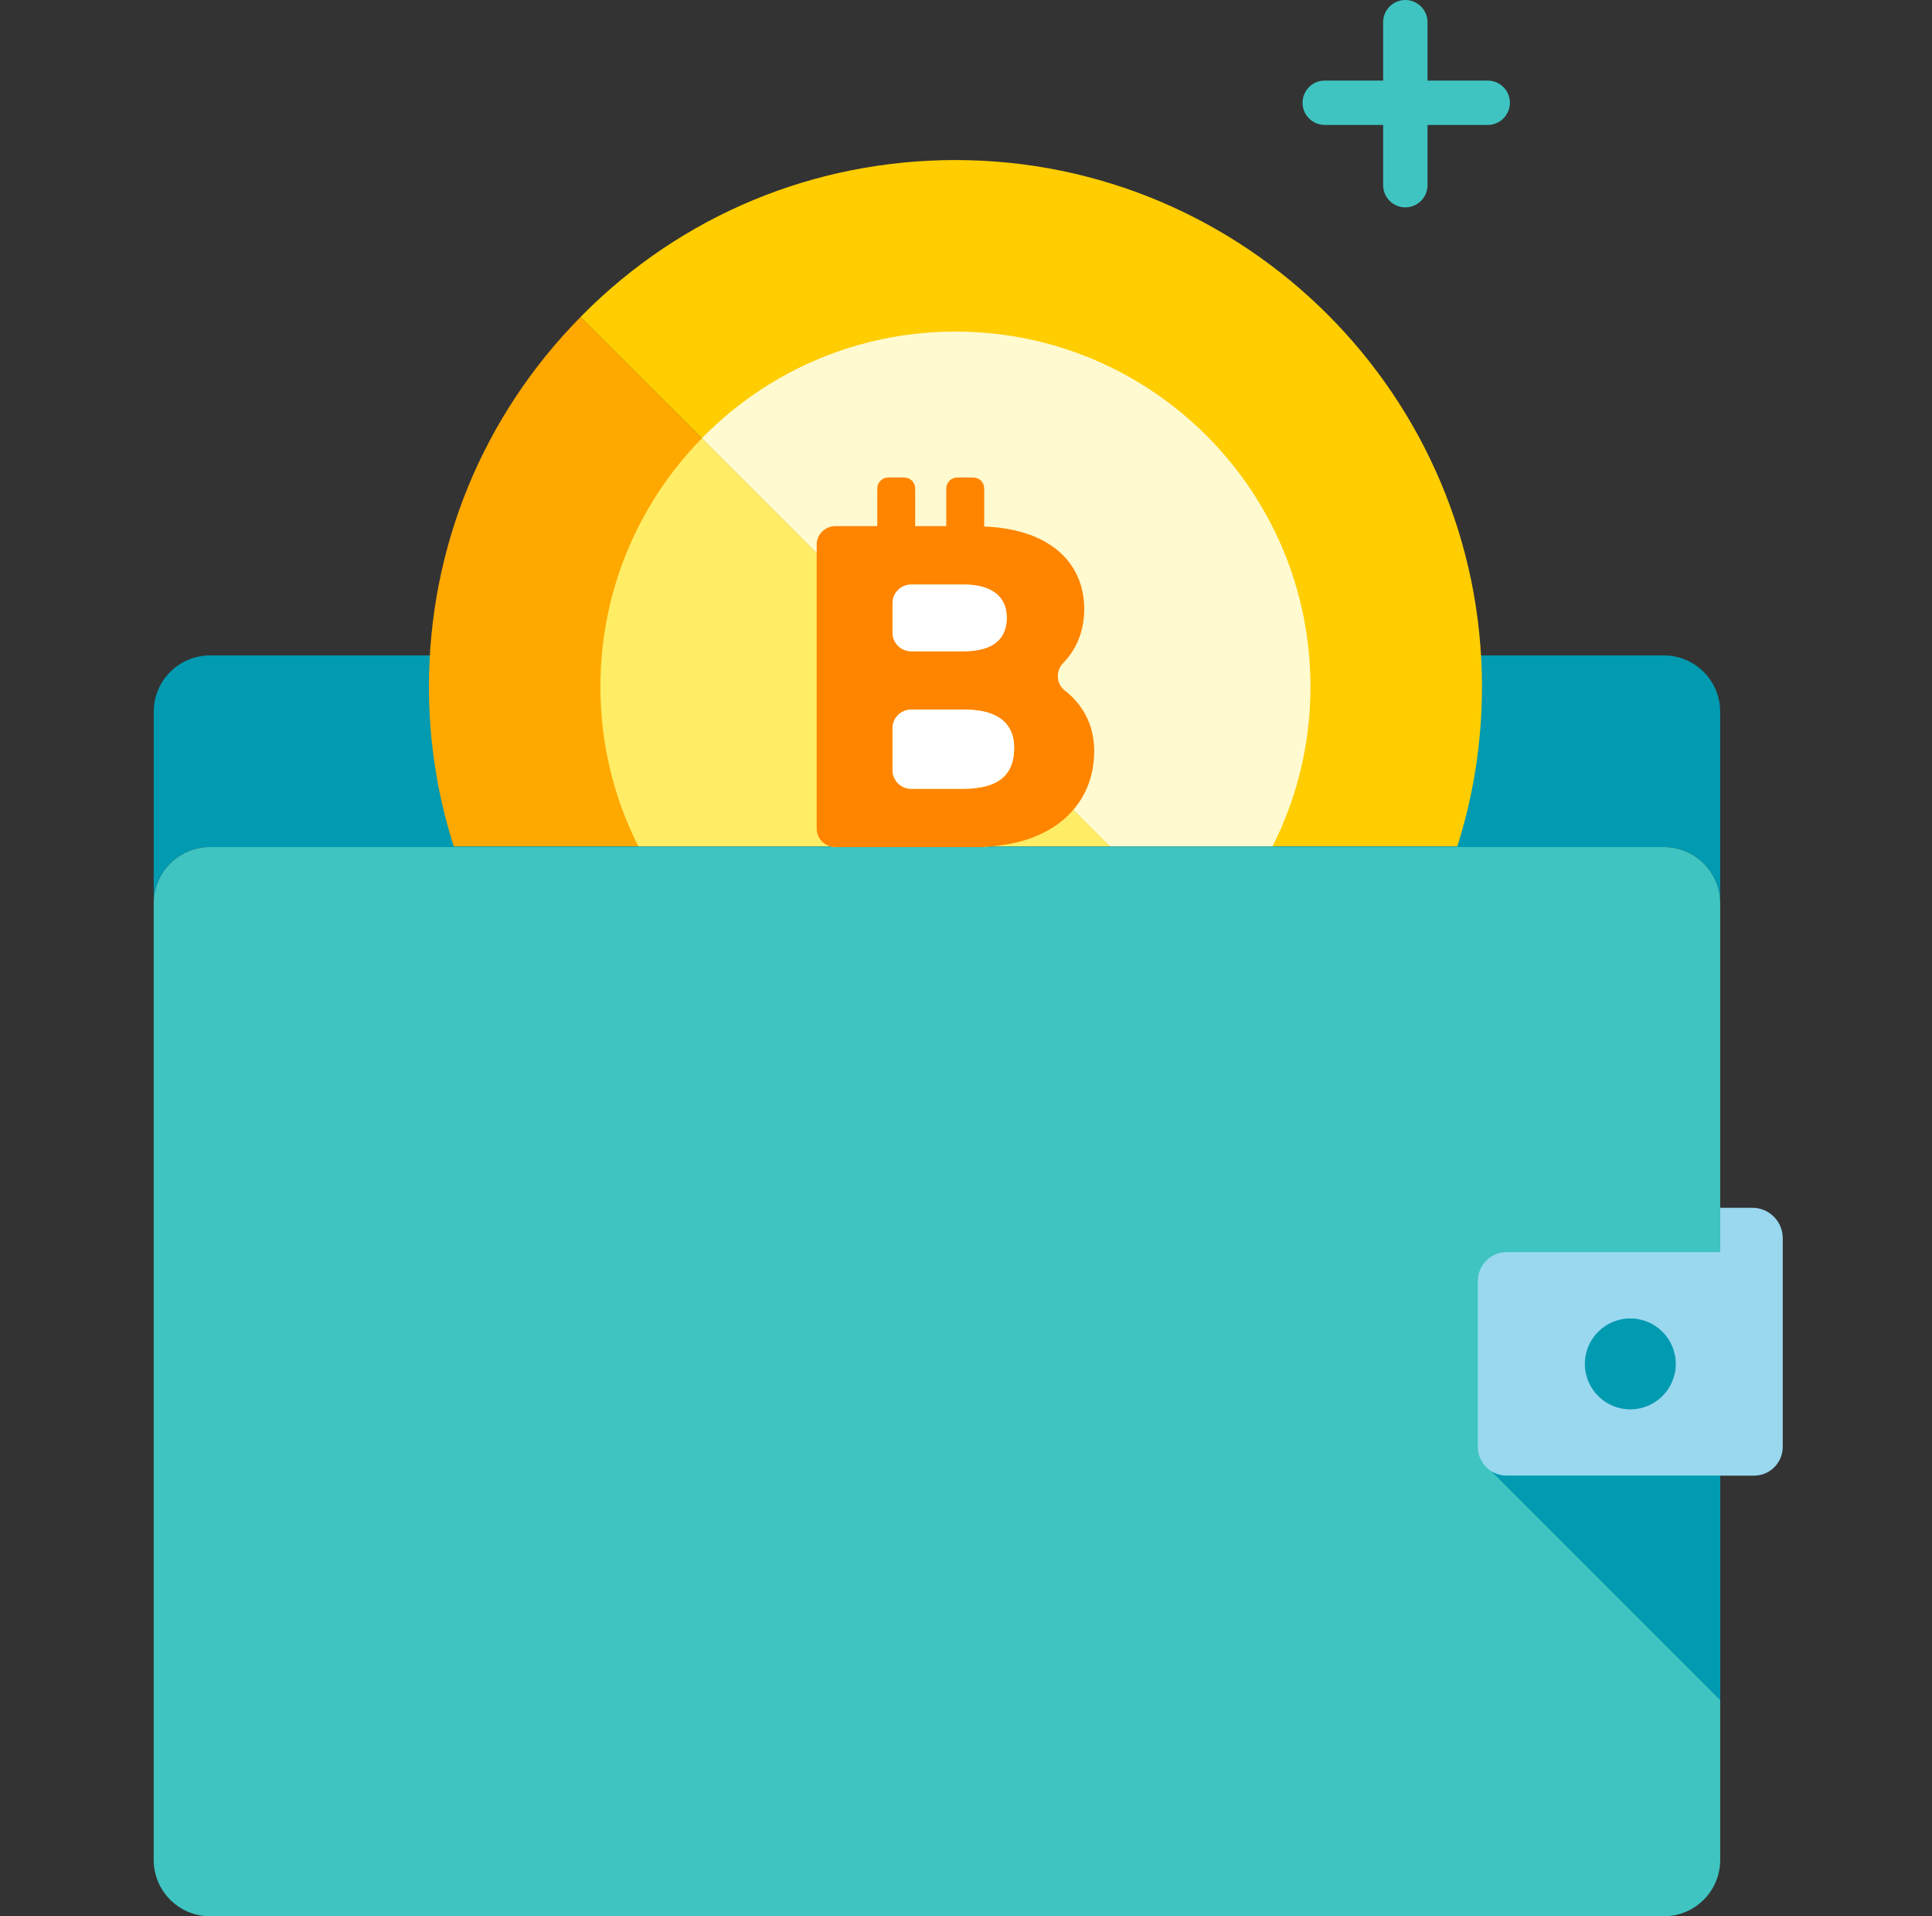
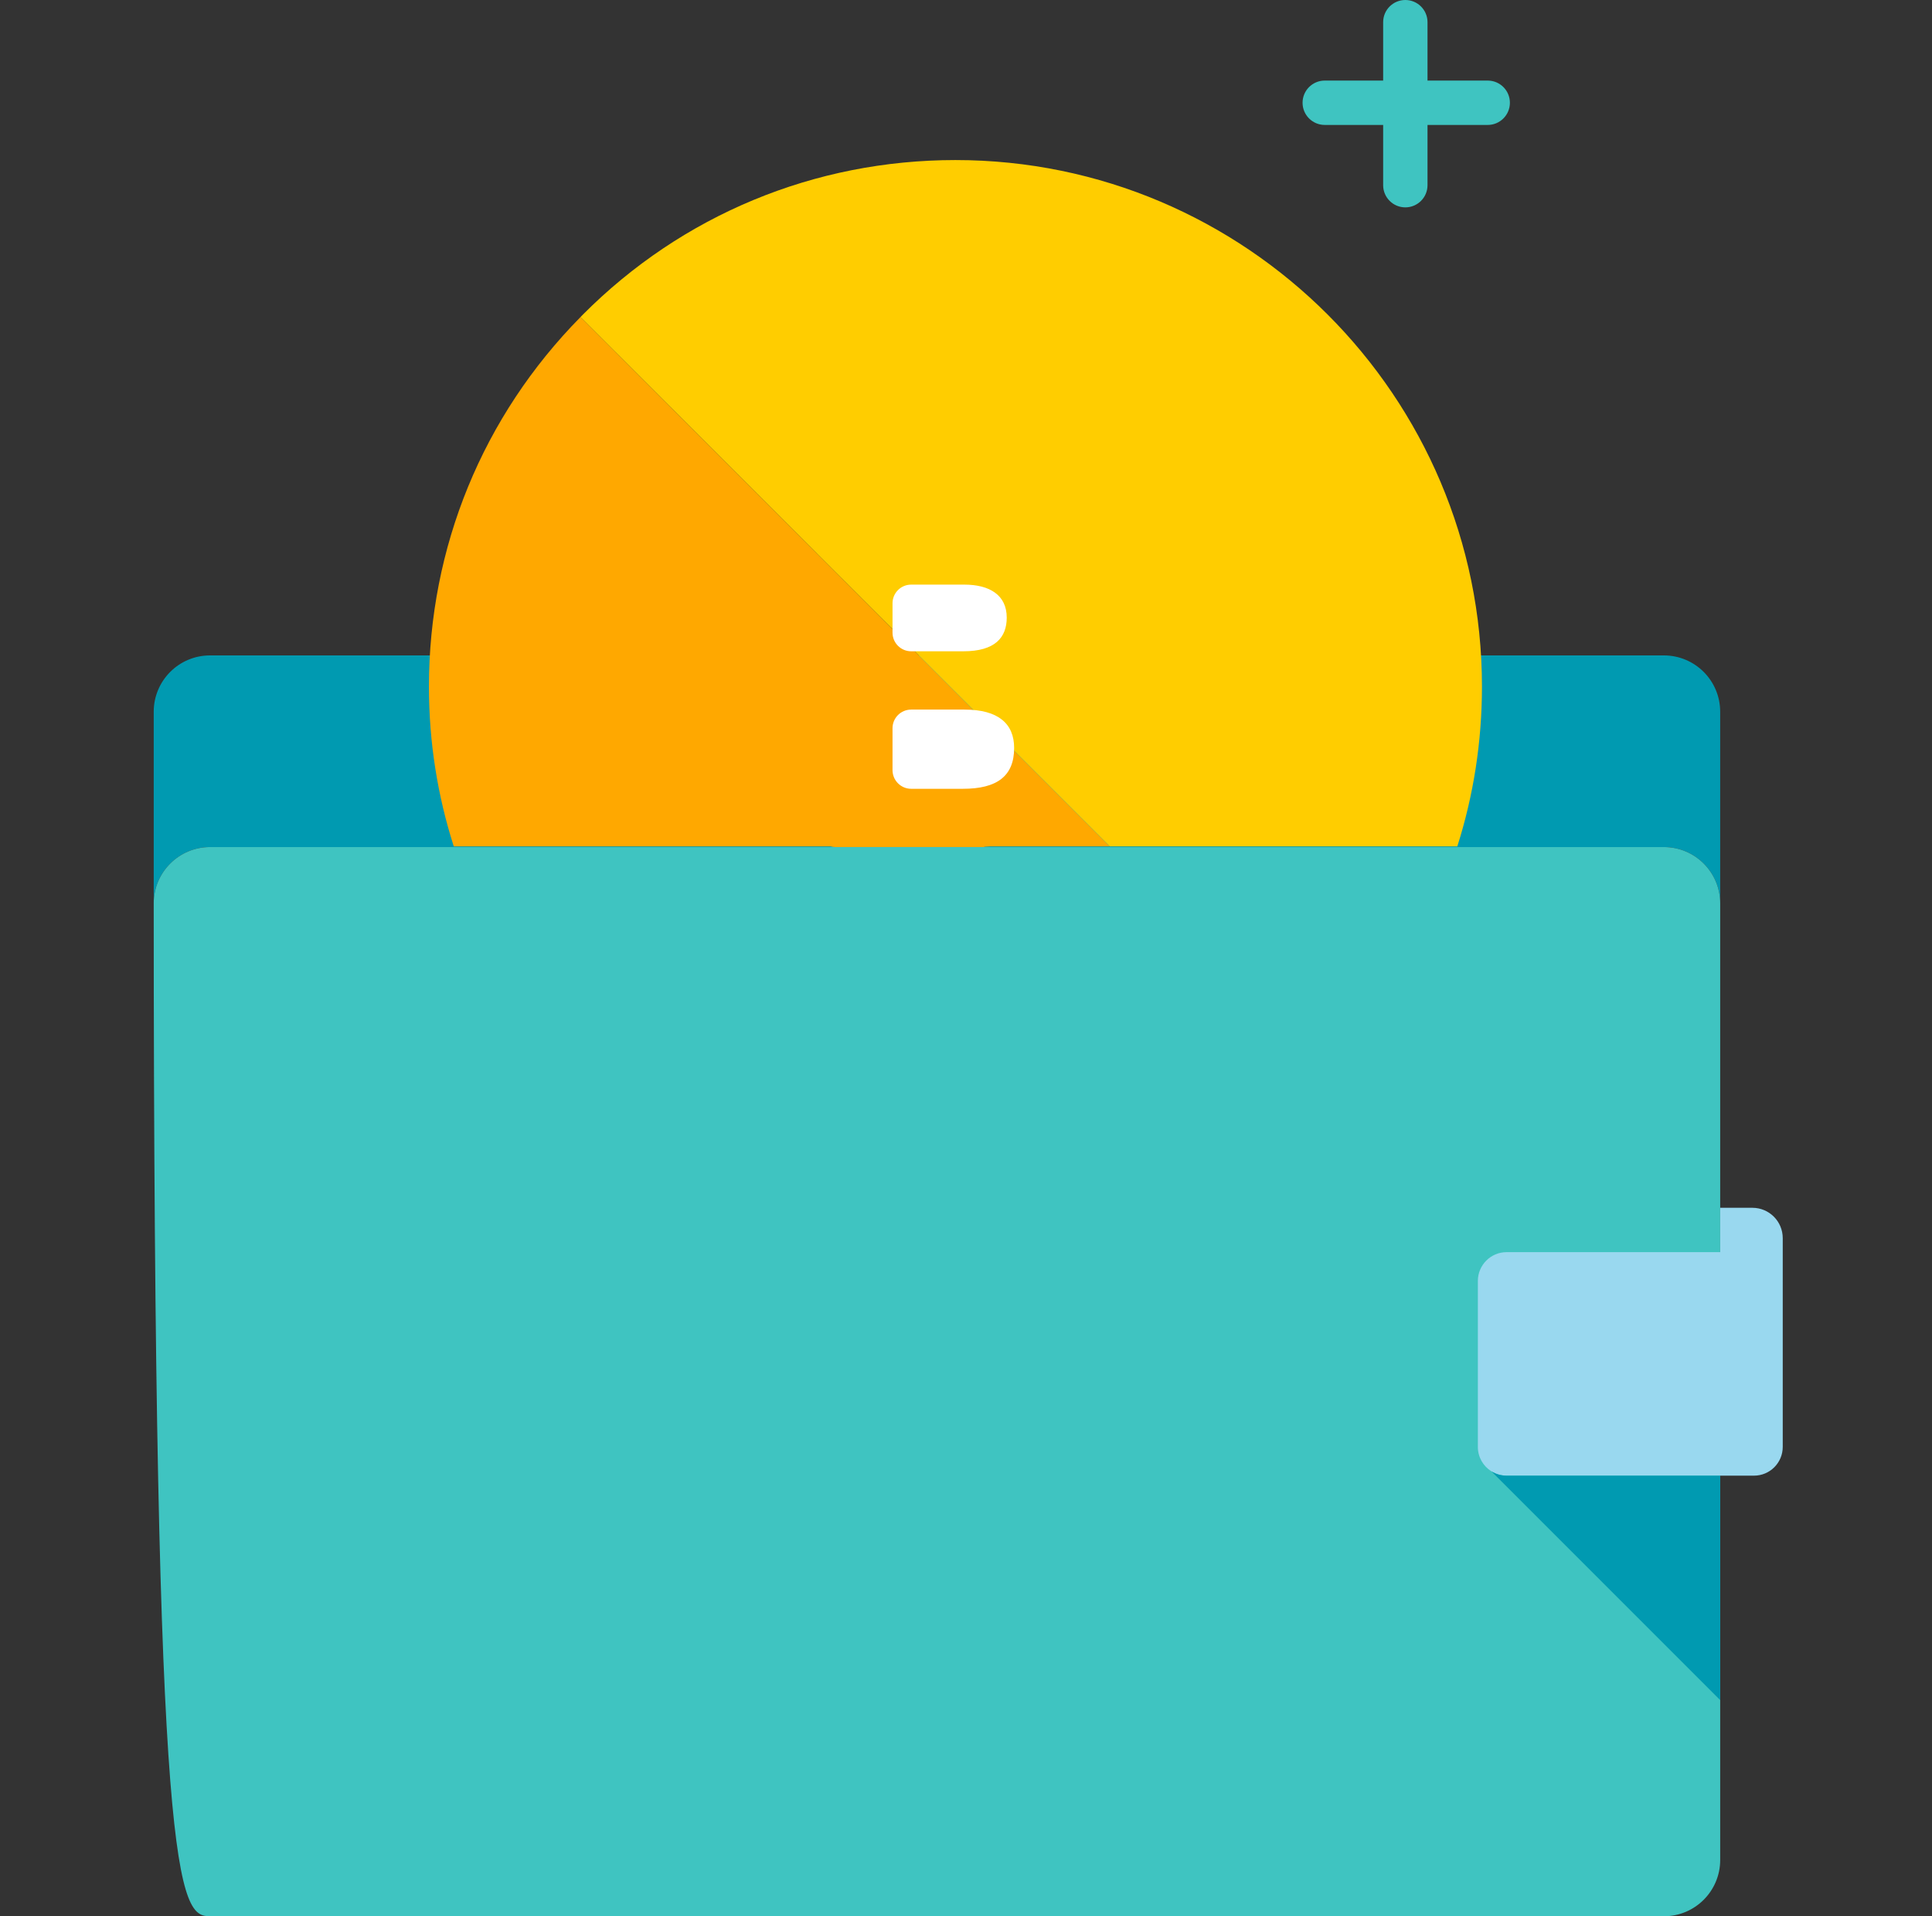
<svg xmlns="http://www.w3.org/2000/svg" width="121" height="120" viewBox="0 0 121 120" fill="none">
  <rect x="0" y="0" width="121" height="120" fill="#333333" stroke="none" />
  <path d="M13.155 53.045H104.207C106.156 53.045 107.732 54.62 107.734 56.567V44.572C107.734 42.622 106.155 41.043 104.206 41.043H13.155C11.207 41.043 9.627 42.622 9.627 44.572V56.567C9.63 54.619 11.212 53.045 13.155 53.045Z" fill="#009AB1" />
  <path d="M93.175 5.046H89.404V1.389C89.404 0.622 88.782 0 88.015 0C87.247 0 86.626 0.622 86.626 1.389V5.046H82.968C82.201 5.046 81.579 5.668 81.579 6.435C81.579 7.202 82.201 7.824 82.968 7.824H86.626V11.597C86.626 12.364 87.247 12.986 88.015 12.986C88.782 12.986 89.404 12.364 89.404 11.597V7.824H93.175C93.942 7.824 94.564 7.202 94.564 6.435C94.564 5.668 93.942 5.046 93.175 5.046Z" fill="#3FC4C1" />
  <path d="M67.218 50.716L63.512 47.009L60.962 44.46L57.284 40.781H57.279L55.9 39.404V39.399L51.15 34.654V34.648L43.955 27.453L36.354 19.857C30.237 26.064 26.864 34.27 26.864 42.998C26.864 46.488 27.409 49.849 28.42 53.004H52.017C52.111 53.032 52.217 53.044 52.323 53.044H61.64V53.027C61.773 53.022 61.906 53.016 62.04 53.004H69.507L67.218 50.716Z" fill="#FFA800" />
  <path d="M92.814 42.998C92.814 46.449 92.286 49.815 91.27 53.004H69.507L57.283 40.781H57.277L55.9 39.404V39.398L51.149 34.653V34.647L43.955 27.452L36.353 19.857C36.405 19.802 36.454 19.752 36.51 19.696C42.721 13.463 51.011 10.023 59.839 10.023C78.019 10.024 92.814 24.814 92.814 42.998Z" fill="#FFCD00" />
-   <path d="M82.074 42.998C82.074 46.599 81.218 49.999 79.696 53.004H69.506L57.283 40.781H57.277L55.9 39.404V39.398L51.149 34.653V34.647L43.954 27.452C44.004 27.397 44.053 27.341 44.109 27.291C48.127 23.257 53.694 20.763 59.839 20.763C72.117 20.764 82.074 30.72 82.074 42.998Z" fill="#FFFACF" />
-   <path d="M57.317 53.045H61.639V53.027C61.772 53.022 61.905 53.016 62.039 53.005H69.506L67.217 50.716L63.511 47.009L60.961 44.46L57.283 40.781H57.277L55.9 39.404V39.399L51.149 34.654V34.648L43.954 27.453C40.026 31.459 37.603 36.949 37.603 42.998C37.603 46.599 38.459 49.999 39.981 53.004H52.016C52.11 53.032 52.216 53.044 52.321 53.044H57.317V53.045Z" fill="#FFED66" />
-   <path d="M66.696 43.248C66.129 42.815 66.106 41.993 66.612 41.488C67.368 40.71 67.906 39.593 67.906 38.126C67.906 35.56 66.129 33.159 61.639 32.97V30.586C61.639 30.209 61.338 29.903 60.955 29.903H59.949C59.578 29.903 59.266 30.209 59.266 30.586V32.947H57.317V30.586C57.317 30.209 57.011 29.903 56.633 29.903H55.628C55.25 29.903 54.944 30.209 54.944 30.586V32.947H52.321C51.671 32.947 51.149 33.47 51.149 34.115V51.878C51.149 52.417 51.516 52.872 52.017 53.005C52.11 53.033 52.216 53.045 52.321 53.045H61.638V53.027C61.772 53.022 61.906 53.016 62.039 53.005C64.35 52.833 66.117 51.999 67.217 50.716C68.073 49.727 68.528 48.461 68.528 47.022C68.529 45.283 67.718 44.043 66.696 43.248ZM55.9 37.776C55.9 37.132 56.422 36.609 57.067 36.609H60.395C61.973 36.609 63.05 37.259 63.05 38.675C63.05 39.915 62.328 40.781 60.334 40.781H57.067C56.423 40.781 55.9 40.259 55.9 39.615V37.776ZM63.512 47.01C63.445 48.666 62.356 49.394 60.311 49.394H57.067C56.422 49.394 55.9 48.872 55.9 48.228V45.605C55.9 44.961 56.422 44.438 57.067 44.438H60.406C60.599 44.438 60.783 44.443 60.961 44.46C62.7 44.605 63.517 45.465 63.517 46.839C63.517 46.899 63.517 46.954 63.512 47.01Z" fill="#FF8400" />
  <path d="M63.515 46.839C63.515 48.615 62.426 49.396 60.311 49.396H57.066C56.421 49.396 55.898 48.869 55.898 48.225V45.603C55.898 44.959 56.42 44.436 57.066 44.436H60.405C62.529 44.436 63.515 45.325 63.515 46.839Z" fill="white" />
  <path d="M63.051 38.675C63.051 39.916 62.328 40.785 60.332 40.785H57.066C56.421 40.785 55.898 40.262 55.898 39.618V37.777C55.898 37.133 56.42 36.61 57.066 36.61H60.395C61.972 36.61 63.051 37.26 63.051 38.675Z" fill="white" />
-   <path d="M107.735 56.567C107.732 54.62 106.156 53.045 104.207 53.045H13.155C11.212 53.045 9.63 54.619 9.627 56.567V56.572V116.472C9.627 118.422 11.21 120 13.155 120H104.207C106.156 120 107.735 118.422 107.735 116.472V56.572C107.735 56.571 107.735 56.569 107.735 56.567Z" fill="#3FC4C1" />
+   <path d="M107.735 56.567C107.732 54.62 106.156 53.045 104.207 53.045H13.155C11.212 53.045 9.63 54.619 9.627 56.567V56.572C9.627 118.422 11.21 120 13.155 120H104.207C106.156 120 107.735 118.422 107.735 116.472V56.572C107.735 56.571 107.735 56.569 107.735 56.567Z" fill="#3FC4C1" />
  <path d="M111.652 77.535C111.652 76.485 110.802 75.634 109.751 75.634H107.735V78.412H94.357C93.361 78.412 92.557 79.224 92.557 80.218V90.608C92.557 91.252 92.895 91.818 93.406 92.136C93.678 92.307 94.006 92.408 94.357 92.408H109.853C110.847 92.408 111.652 91.602 111.652 90.608V80.218C111.652 80.212 111.651 80.207 111.651 80.202H111.652V77.535Z" fill="#99D8EF" />
-   <path d="M104.952 85.411C104.952 86.982 103.677 88.256 102.105 88.256C100.533 88.256 99.259 86.982 99.259 85.411C99.259 83.838 100.533 82.564 102.105 82.564C103.677 82.564 104.952 83.838 104.952 85.411Z" fill="#009AB1" />
  <path d="M107.735 92.408V106.465L93.406 92.136C93.678 92.307 94.006 92.408 94.356 92.408H107.735Z" fill="#009AB1" />
</svg>